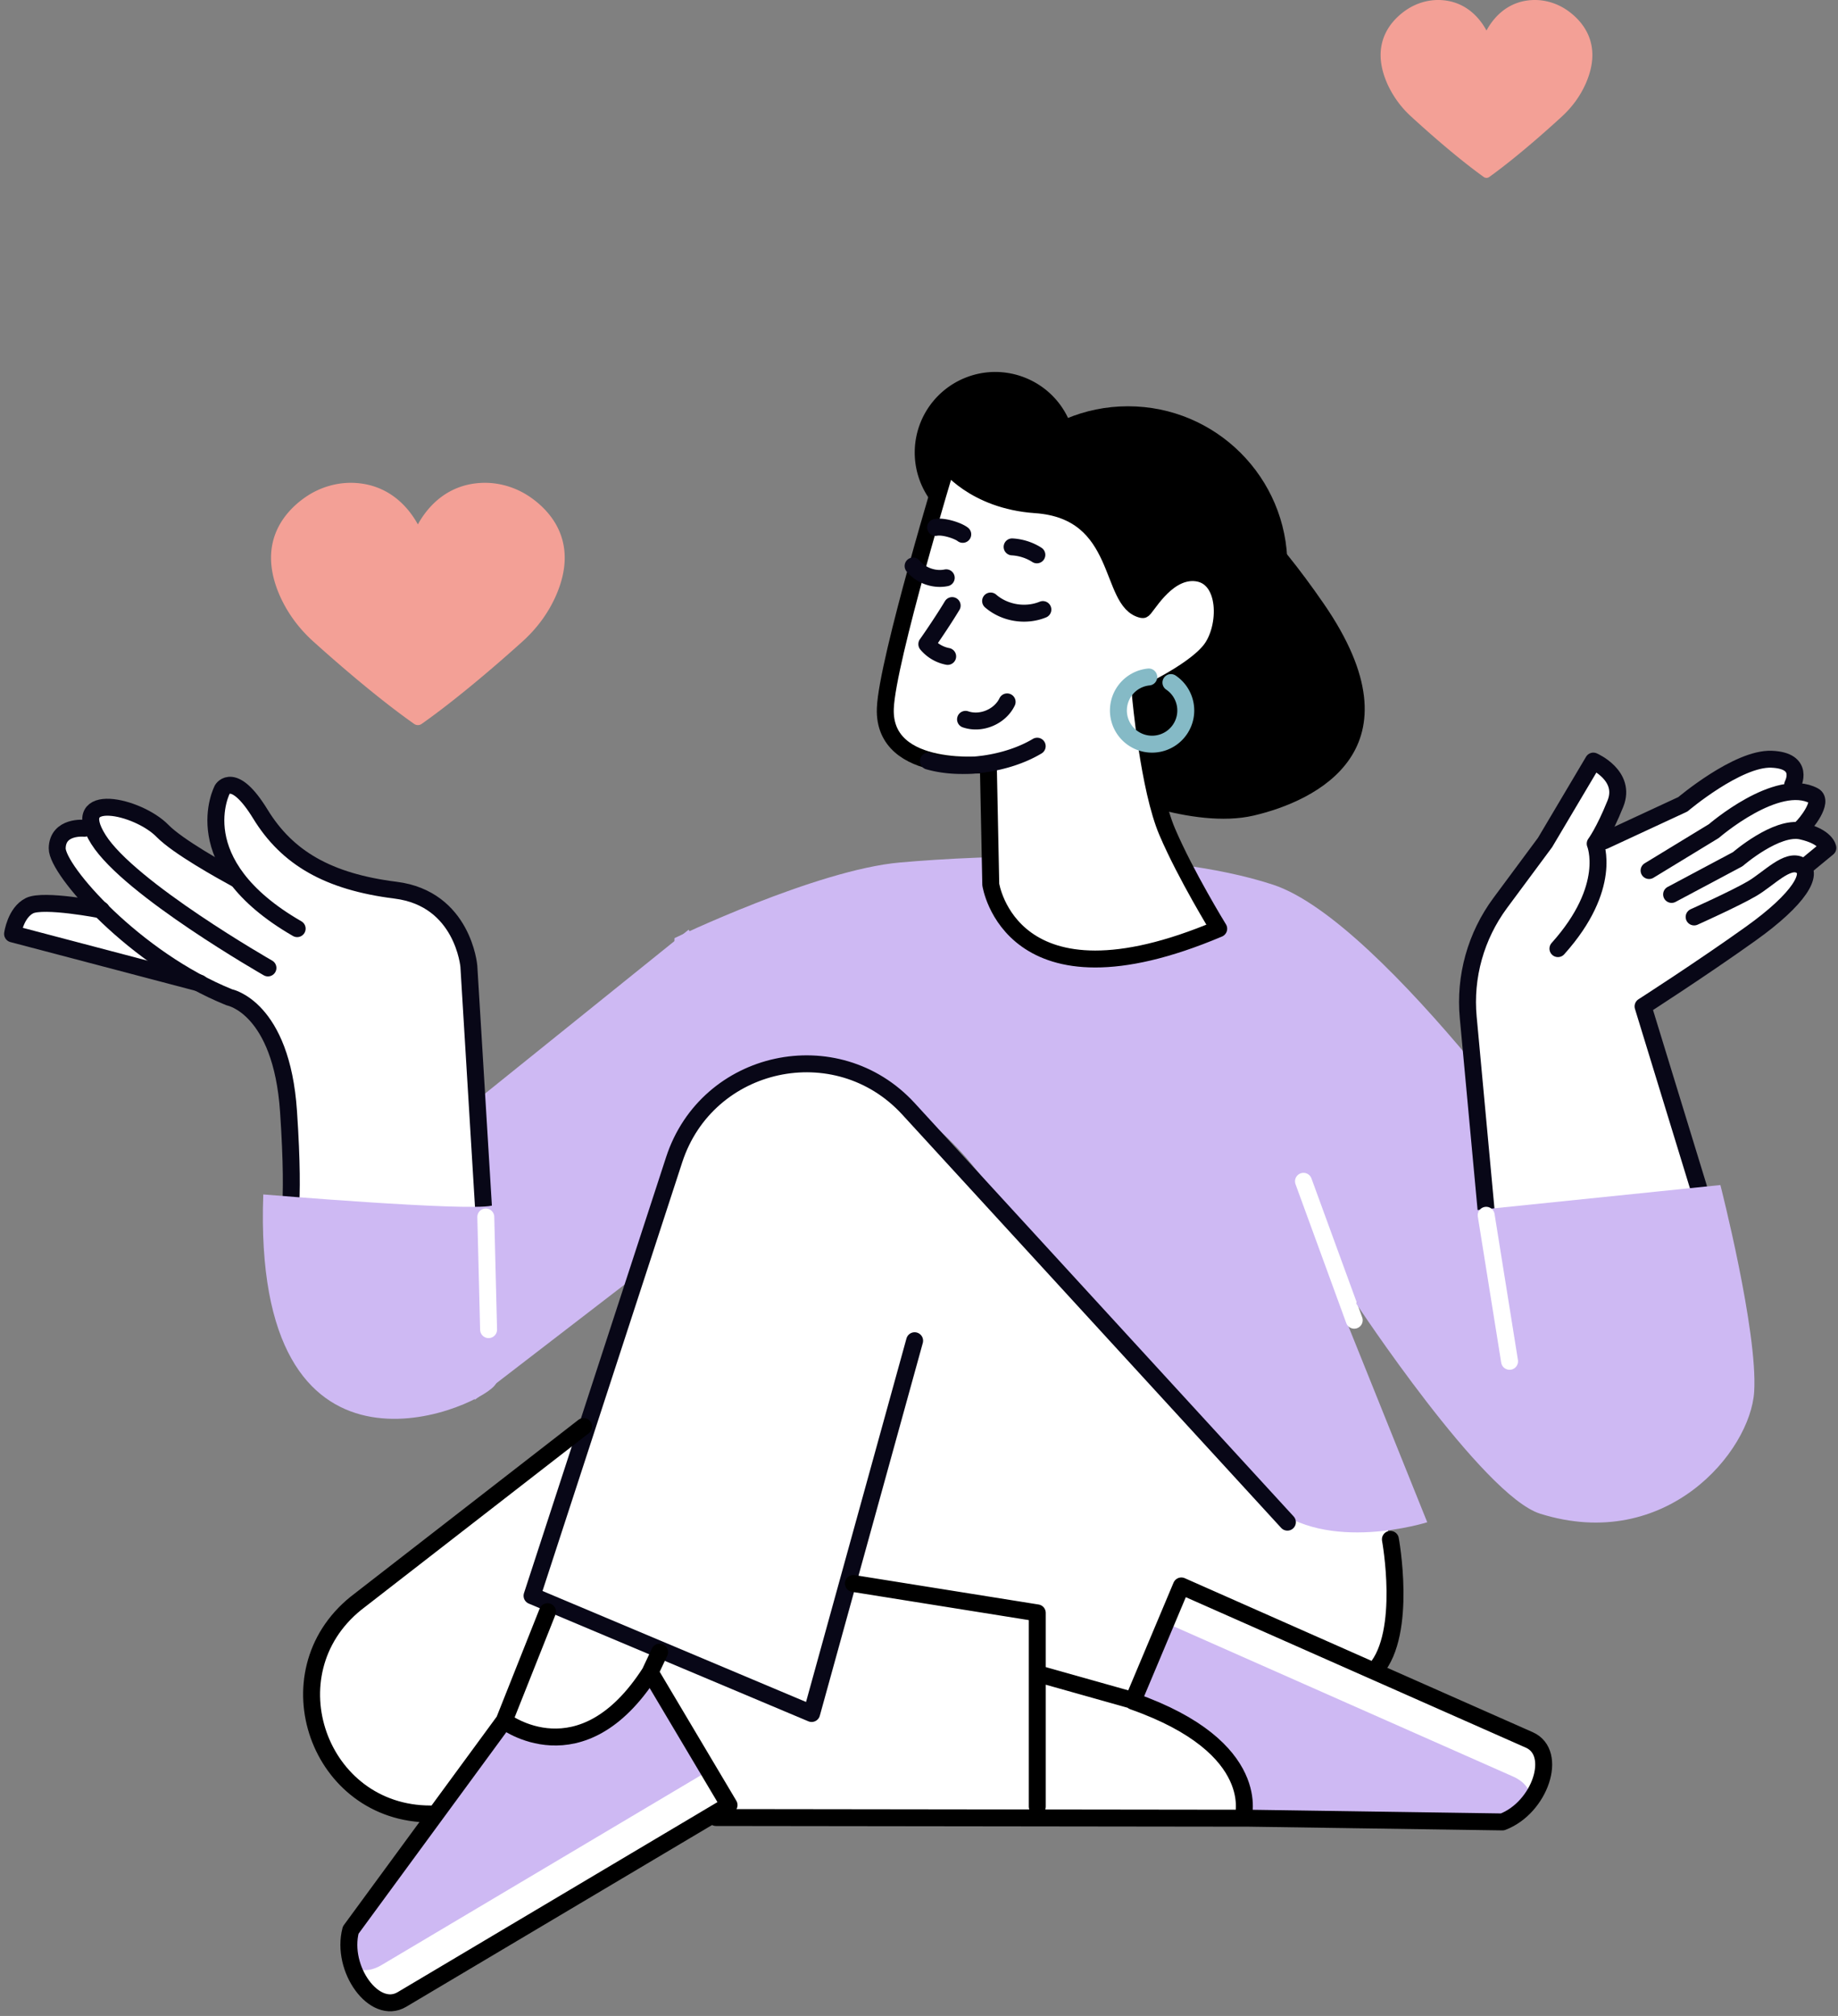
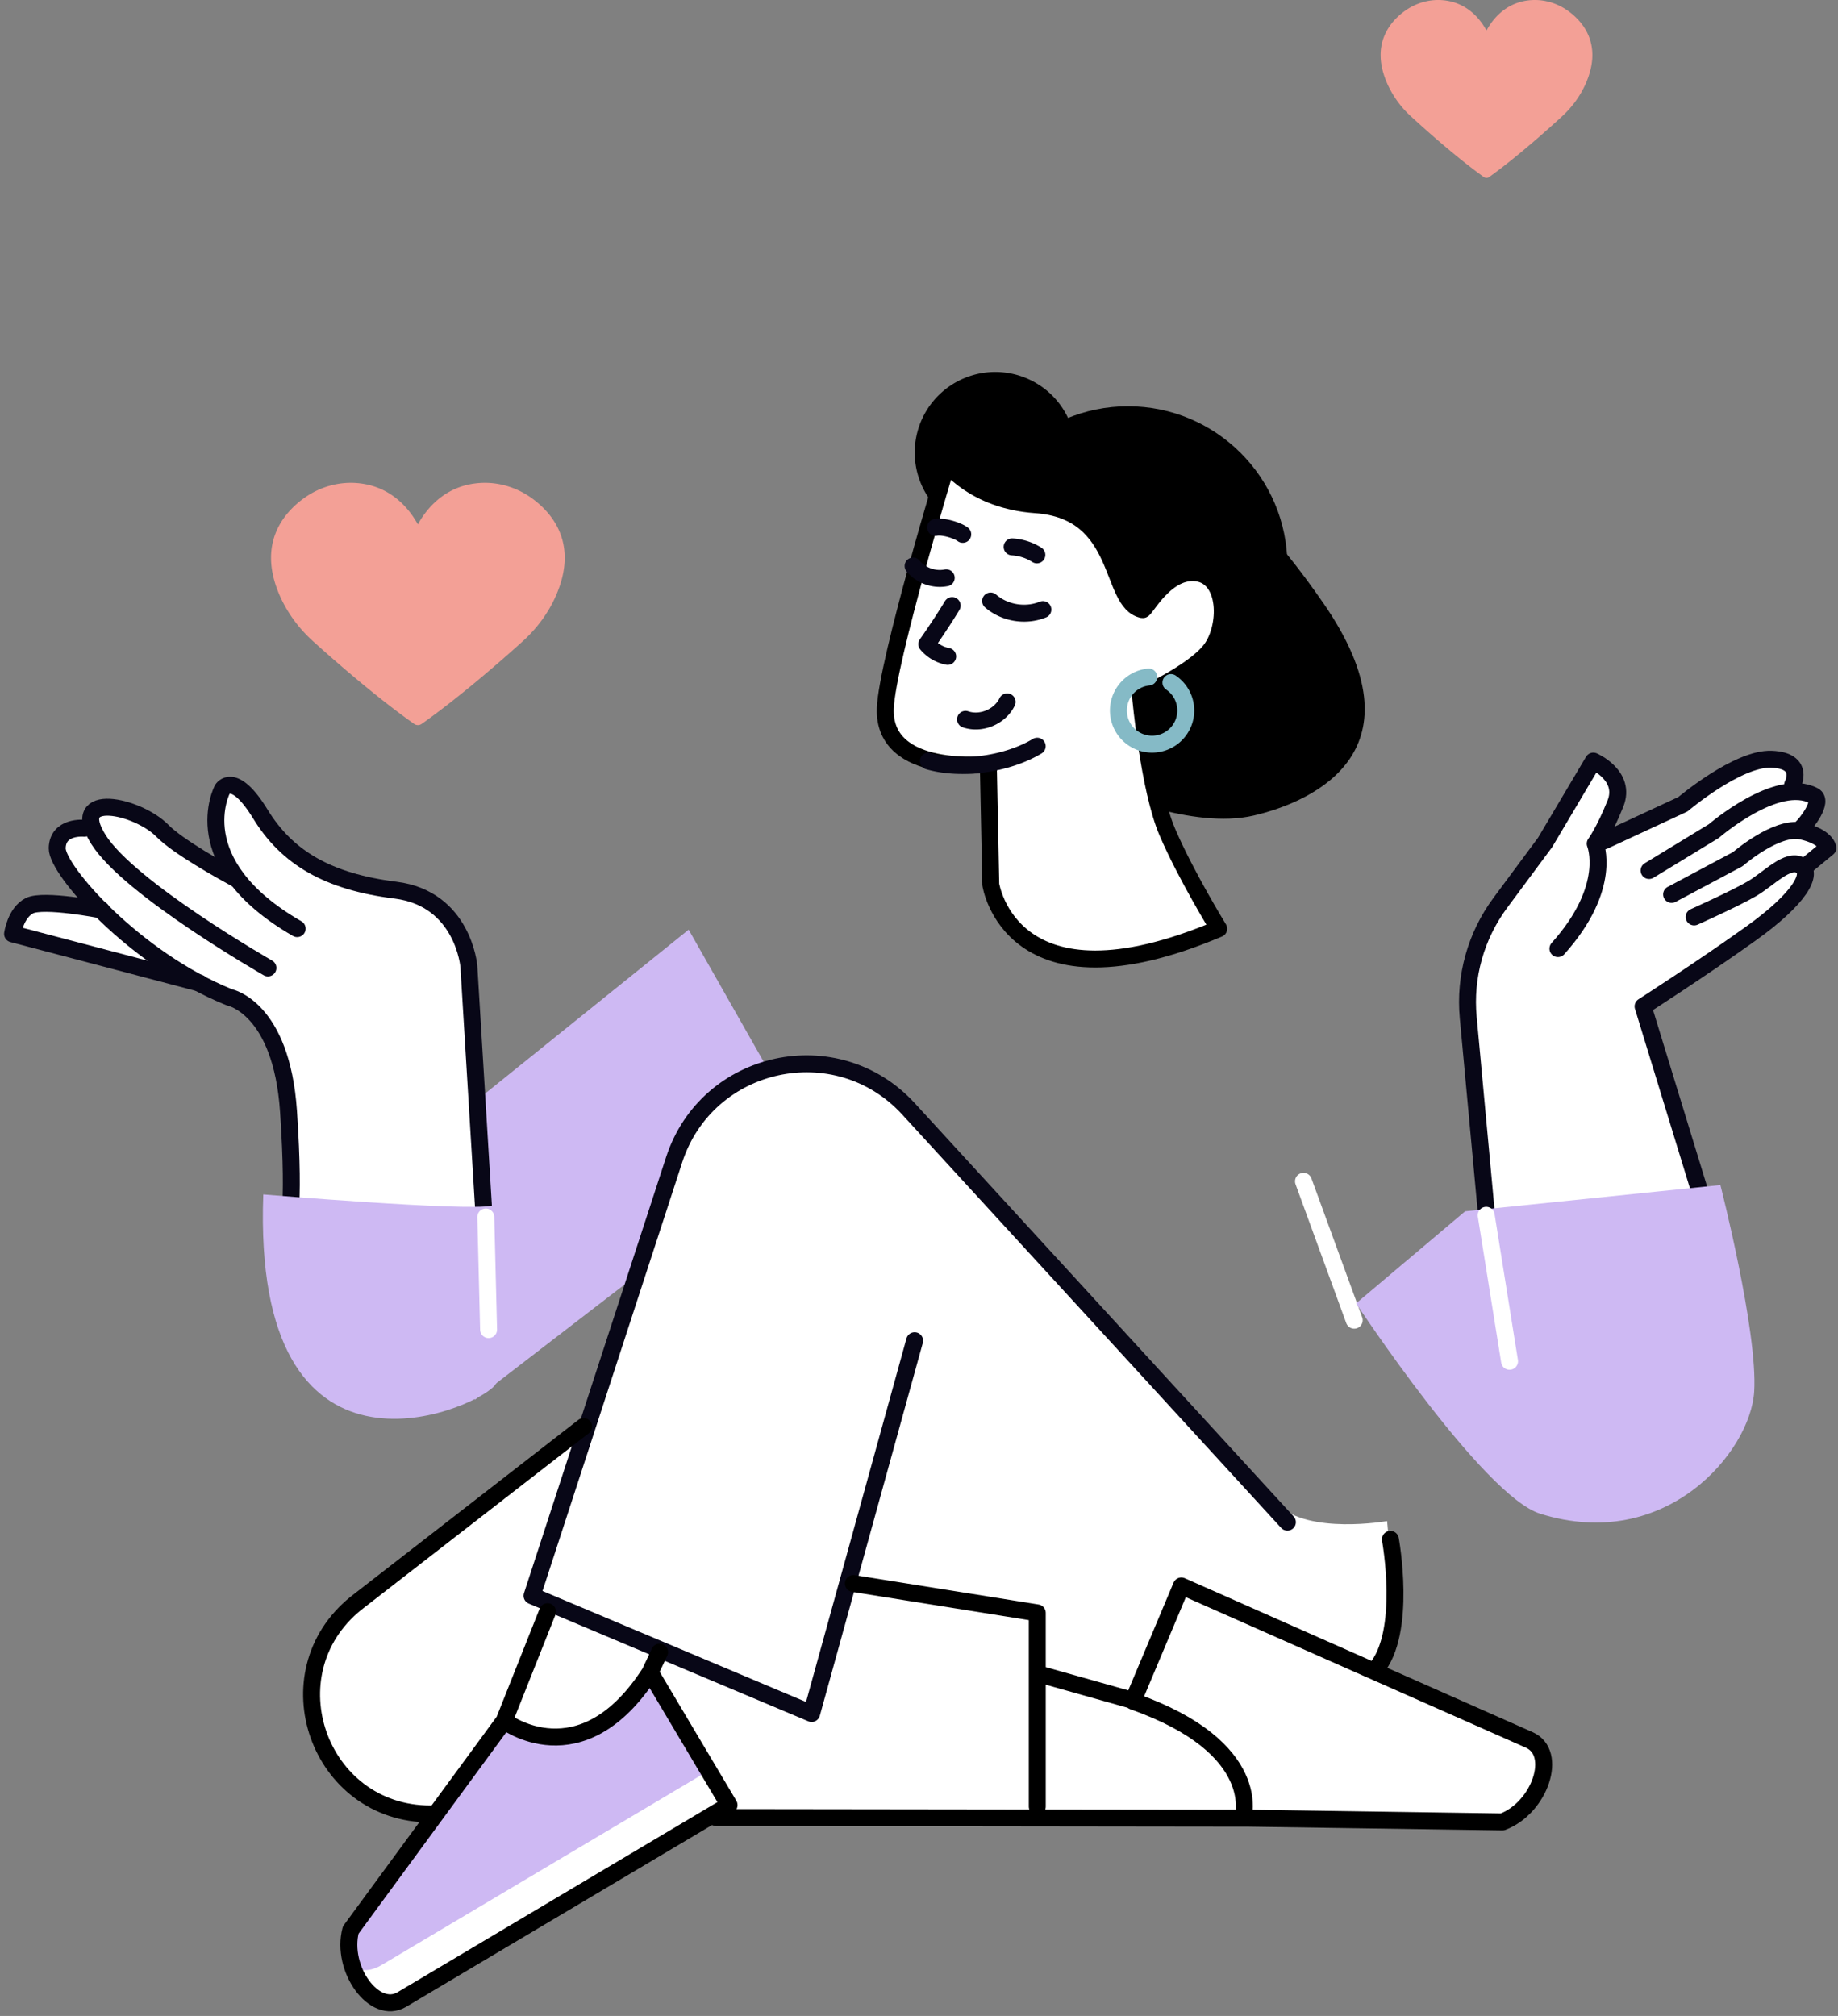
<svg xmlns="http://www.w3.org/2000/svg" width="217" height="238" fill="none">
  <rect width="100%" height="100%" fill="#808080" stroke="none" />
  <path d="M163.764 179.574s-9.31 1.66-12.97-2-44.56-48.05-44.56-48.05-8.15-5.65-14.47-3.82c-6.32 1.83-10.31 6.15-11.64 9.14s-10.81 34.42-10.81 34.42l-28.43 20.62s-9.48 11.64-1.33 18.95c8.15 7.32 11.64 5.49 11.64 5.49h95.61s15.13-12.47 16.63-18.29c1.5-5.82.33-16.46.33-16.46Z" fill="#fff" />
  <path d="m56.024 165.284 18.83-14.49s2.77-9.42 6.78-17.43c2.33-4.66 8.86-7.43 8.86-7.43l-9.19-16.18-25.61 20.62s3.99 24.94.33 34.92v-.01Z" fill="#CEB9F3" />
-   <path d="m79.324 135.114.31-24.36s16.78-8.07 26.62-8.93c9.84-.87 30.69-1.74 44.01 2.61 13.32 4.34 36.77 38.22 36.77 38.22l-28.66 11.87 10.13 25.19s-11.87 3.76-18.53-2.03c-6.66-5.79-35.03-39.96-35.03-39.96s-18.53-24.32-35.61-2.61h-.01Z" fill="#CEB9F3" />
  <path d="M133.174 85.604c10.394 0 18.82-8.426 18.82-18.82s-8.426-18.82-18.82-18.82-18.82 8.426-18.82 18.82 8.426 18.82 18.82 18.82Z" fill="#000" />
  <path d="M121.145 62.212a9.51 9.51 0 0 0 5.147-12.426c-2.01-4.852-7.573-7.156-12.425-5.147a9.51 9.51 0 0 0-5.147 12.426c2.01 4.852 7.573 7.157 12.425 5.147Z" fill="#000" />
  <path d="m151.994 179.704-44.73-48.79c-8.48-9.25-23.78-5.93-27.67 6l-16.78 51.48 33.01 13.9 12.16-44.01" stroke="#080717" stroke-width="2" stroke-linecap="round" stroke-linejoin="round" />
  <path d="m76.754 197.424 9.32 15.68-38.62 22.95c-3.24 1.93-7.25-3.6-6.05-8.19l18.12-24.71s9.07 6.99 17.23-5.72v-.01Z" fill="#fff" />
  <path d="m77.004 197.844 6.66 11.2-38.62 22.95c-3.24 1.93-5.77-1.09-4.07-4.87l18.28-23.81s8.61 5.58 17.76-5.47h-.01Z" fill="#CEB9F3" />
  <path d="m76.754 197.424 9.32 15.68-38.62 22.95c-3.24 1.93-7.25-3.6-6.05-8.19l18.12-24.71s9.07 6.99 17.23-5.72v-.01ZM59.524 203.154l5.12-12.88M76.754 197.424l1.12-2.38" stroke="#000" stroke-width="2" stroke-linecap="round" stroke-linejoin="round" />
  <path d="m134.334 200.544 5.14-13.31 41.08 18.18c3.45 1.53 1.27 8-3.17 9.68l-30.64-.45s1.78-9.46-12.4-14.09l-.01-.01Z" fill="#fff" />
-   <path d="m133.754 200.834 3.8-9.28 41.08 18.18c3.45 1.53 2.45 5.33-1.61 6.14l-30-1.11s.62-9.31-13.28-13.94l.01.01Z" fill="#CEB9F3" />
  <path d="m133.754 200.834 5.72-13.6 41.08 18.18c3.45 1.53 1.27 8-3.17 9.68l-30.64-.45s2.65-8.3-12.98-13.8l-.01-.01ZM147.224 214.654l-62.69-.08M122.754 197.654l11.29 3.18M68.904 168.414l-26.9 20.88c-10.25 8.3-4.38 24.86 8.8 24.86M100.754 186.944l21.71 3.47v22.87M164.154 181.734s2.03 11-1.74 15.35" stroke="#000" stroke-width="2" stroke-linecap="round" stroke-linejoin="round" />
  <path d="M130.514 93.364s10.21 4.62 17.5 2.92c7.29-1.7 20.17-7.78 8.26-25.03-11.91-17.25-17.5-15.79-24.06-18.22-6.56-2.43-18.71-10.21-20.65-5.1-1.94 5.1 1.46 11.18 2.92 13.61 1.46 2.43 16.04 31.83 16.04 31.83l-.01-.01Z" fill="#000" />
  <path d="M143.884 109.644s-3.89-6.32-6.07-11.42c-2.19-5.1-3.16-16.04-3.16-16.04s5.99-2.67 8.18-5.35c2.19-2.67 2.22-9.04-1.86-9.23-3.48-.16-5.75 4.44-6.07 4.37-4.05-.81-2.11-11.66-12.64-12.39-7.29-.5-10.45-4.86-10.45-4.86s-7.09 23.33-7.29 28.92c-.29 8.04 12.16 6.59 12.16 6.59l.29 14.19s2.32 15.63 26.91 5.22Z" fill="#fff" stroke="#000" stroke-width="2" stroke-linecap="round" stroke-linejoin="round" />
  <path d="M123.124 71.964c-2.03.83-4.51.43-6.17-1.01M111.714 68.214c-1.42.29-2.99-.27-3.91-1.39M122.414 65.504c-.87-.56-1.89-.88-2.92-.94M113.664 63.084c-.58-.45-2.28-1-3.2-.82M112.414 71.494c-.91 1.52-2.38 3.7-2.99 4.55a4.25 4.25 0 0 0 2.46 1.45M118.904 82.864c-.84 1.75-3.07 2.69-4.91 2.06M122.454 88.094c-3.52 2.11-8.9 2.9-12.84 1.76" stroke="#080717" stroke-width="2" stroke-linecap="round" stroke-linejoin="round" />
  <path d="M135.624 79.924a3.975 3.975 0 0 0-1.83 7.25c1.82 1.23 4.29.75 5.52-1.07 1.23-1.82.75-4.29-1.07-5.52" stroke="#85BAC6" stroke-width="2" stroke-linecap="round" stroke-linejoin="round" />
  <path d="m159.884 155.864-5.99-16.4" stroke="#fff" stroke-width="2" stroke-linecap="round" stroke-linejoin="round" />
  <path d="M55.854 114.034c0-.08-.79-8.4-9.08-9.43-7.67-.96-12.48-3.66-15.6-8.74-1.5-2.45-2.82-3.65-4.01-3.65-.71 0-1.17.45-1.34.74-.05.09-1.23 2.36-.68 5.63.19 1.11.59 2.42 1.4 3.84-3.48-1.97-5.93-3.61-6.98-4.68-2.12-2.16-6.96-3.78-8.68-2.43-.46.36-.82 1.01-.54 2.14a.492.492 0 0 0-.31-.16c-.07 0-1.79-.18-2.89.79-.56.5-.86 1.19-.87 2.05-.02 1.26 1.56 3.73 4.18 6.52-2.19-.35-5.89-.81-7.18-.17-1.88.94-2.25 3.59-2.27 3.71-.03.25.12.49.37.55l22 5.79c1.19.63 2.4 1.2 3.64 1.7.06.01 5.79 1.3 6.58 13.01.79 11.66-.07 13.62-.1 13.68-.07.12-.09.25-.05.38.03.13.12.24.24.31.26.15 5.1 2.84 14.11 2.84 2.82 0 6.05-.26 9.68-.96.25-.05.42-.27.41-.52l-2-32.93-.03-.01Z" fill="#fff" />
  <path d="m57.354 146.994-2-32.92s-.67-7.98-8.65-8.98-12.8-3.82-15.96-8.98-4.49-2.93-4.49-2.93-4.63 8.69 8.83 16.45" stroke="#080717" stroke-width="2" stroke-linecap="round" stroke-linejoin="round" />
  <path d="M31.634 114.274s-16.35-9.34-20.01-15.16 4.66-3.99 7.56-1.02c1.82 1.86 6.9 4.68 8.73 5.68" stroke="#080717" stroke-width="2" stroke-linecap="round" stroke-linejoin="round" />
  <path d="M9.964 97.784s-3.16-.33-3.21 2.36c-.05 2.58 9.19 13.11 20.33 17.6 0 0 6.15 1.16 6.98 13.47.83 12.3-.17 13.97-.17 13.97" stroke="#080717" stroke-width="2" stroke-linecap="round" stroke-linejoin="round" />
  <path d="M11.964 107.424s-6.82-1.33-8.48-.5c-1.66.83-2 3.33-2 3.33l22.11 5.82" stroke="#080717" stroke-width="2" stroke-linecap="round" stroke-linejoin="round" />
  <path d="M31.084 141.014s23.94 2 26.94 1.33c2.99-.67 2.99 18.29.33 21.28-2.66 2.99-28.6 13.97-27.27-22.61Z" fill="#CEB9F3" />
  <path d="m57.684 156.974-.33-13.3" stroke="#fff" stroke-width="2" stroke-linecap="round" stroke-linejoin="round" />
  <path d="M216.304 100.043c-.02-.16-.27-1.52-2.96-2.28.65-.73 1.76-2.24 1.64-3.33-.04-.41-.26-.74-.61-.92-.73-.39-1.54-.54-2.38-.54.03-.03.07-.07.09-.11.03-.05.69-1.33.06-2.42-.46-.81-1.46-1.25-2.98-1.31-3.97-.12-10.09 4.83-10.77 5.4l-8.91 4.14c.43-.78 1.02-1.95 1.68-3.59 1.21-2.99-1.35-5.03-2.87-5.69-.23-.1-.5-.01-.63.2l-5.67 9.56-5.3 7.15a20.06 20.06 0 0 0-3.87 13.84l2.12 22.87c.01.13.08.26.18.34.09.07.2.11.32.11h.06l25.05-2.78c.15-.02.28-.1.36-.22.08-.12.1-.28.06-.42l-6.44-21.01c1.42-.92 7.34-4.77 12.39-8.38 4.39-3.14 6.76-5.83 6.69-7.59 0-.16-.04-.32-.09-.46l2.57-2.12c.13-.11.2-.28.18-.45l.03.01Z" fill="#fff" />
  <path d="m175.464 142.984-2.12-22.87c-.45-4.81.9-9.62 3.77-13.5l5.3-7.15 5.7-9.61s3.95 1.71 2.6 5.04c-1.34 3.33-2.38 4.71-2.38 4.71s2.14 5.1-4.4 12.39" stroke="#080717" stroke-width="2" stroke-linecap="round" stroke-linejoin="round" />
  <path d="m189.374 99.274 9.31-4.32s6.48-5.49 10.48-5.32c3.99.17 2.49 2.99 2.49 2.99M194.694 102.774l7.65-4.66s7.48-6.48 11.81-4.16c1.18.64-.91 3.32-1.5 3.82" stroke="#080717" stroke-width="2" stroke-linecap="round" stroke-linejoin="round" />
  <path d="m197.354 105.594 7.81-4.16s4.58-3.98 7.53-3.32c2.95.66 3.11 1.99 3.11 1.99l-2.83 2.33" stroke="#080717" stroke-width="2" stroke-linecap="round" stroke-linejoin="round" />
  <path d="M200.014 108.254s4.82-2.16 6.82-3.33c2-1.16 4.22-3.66 5.77-2.74 1.55.91-.11 3.91-5.93 8.06-5.82 4.16-12.69 8.57-12.69 8.57l6.55 21.37" stroke="#080717" stroke-width="2" stroke-linecap="round" stroke-linejoin="round" />
  <path d="m172.964 143.004 30.15-3.1s4.43 17.29 3.99 24.39c-.44 7.1-10.42 19.07-25.27 14.41-6.76-2.12-21.73-24.83-21.73-24.83l12.86-10.86v-.01Z" fill="#CEB9F3" />
  <path d="m178.224 160.714-2.76-17.24" stroke="#fff" stroke-width="2" stroke-linecap="round" stroke-linejoin="round" />
  <path d="M37.024 75.764c2.553 2.302 7.494 6.62 11.882 9.708a.765.765 0 0 0 .864 0c4.389-3.09 9.33-7.407 11.883-9.708 1.727-1.554 3.05-3.354 3.944-5.35 2.853-6.388-.62-10.068-2.945-11.691-1.76-1.23-3.875-1.835-5.955-1.706-4.146.255-6.36 3.068-7.362 4.893-1.003-1.825-3.212-4.634-7.362-4.893-2.08-.129-4.196.476-5.956 1.706-2.32 1.623-5.794 5.302-2.945 11.69.903 2 2.225 3.8 3.952 5.351ZM166.623 13.776c1.841 1.69 5.403 4.86 8.567 7.127a.547.547 0 0 0 .624 0c3.164-2.268 6.726-5.438 8.567-7.127 1.246-1.141 2.199-2.463 2.844-3.928 2.057-4.69-.447-7.391-2.123-8.583-1.269-.903-2.794-1.347-4.294-1.253-2.99.188-4.586 2.253-5.309 3.593-.723-1.34-2.316-3.402-5.308-3.593-1.5-.094-3.026.35-4.294 1.253-1.674 1.192-4.178 3.893-2.124 8.583a11.748 11.748 0 0 0 2.85 3.928Z" fill="#F3A096" />
</svg>